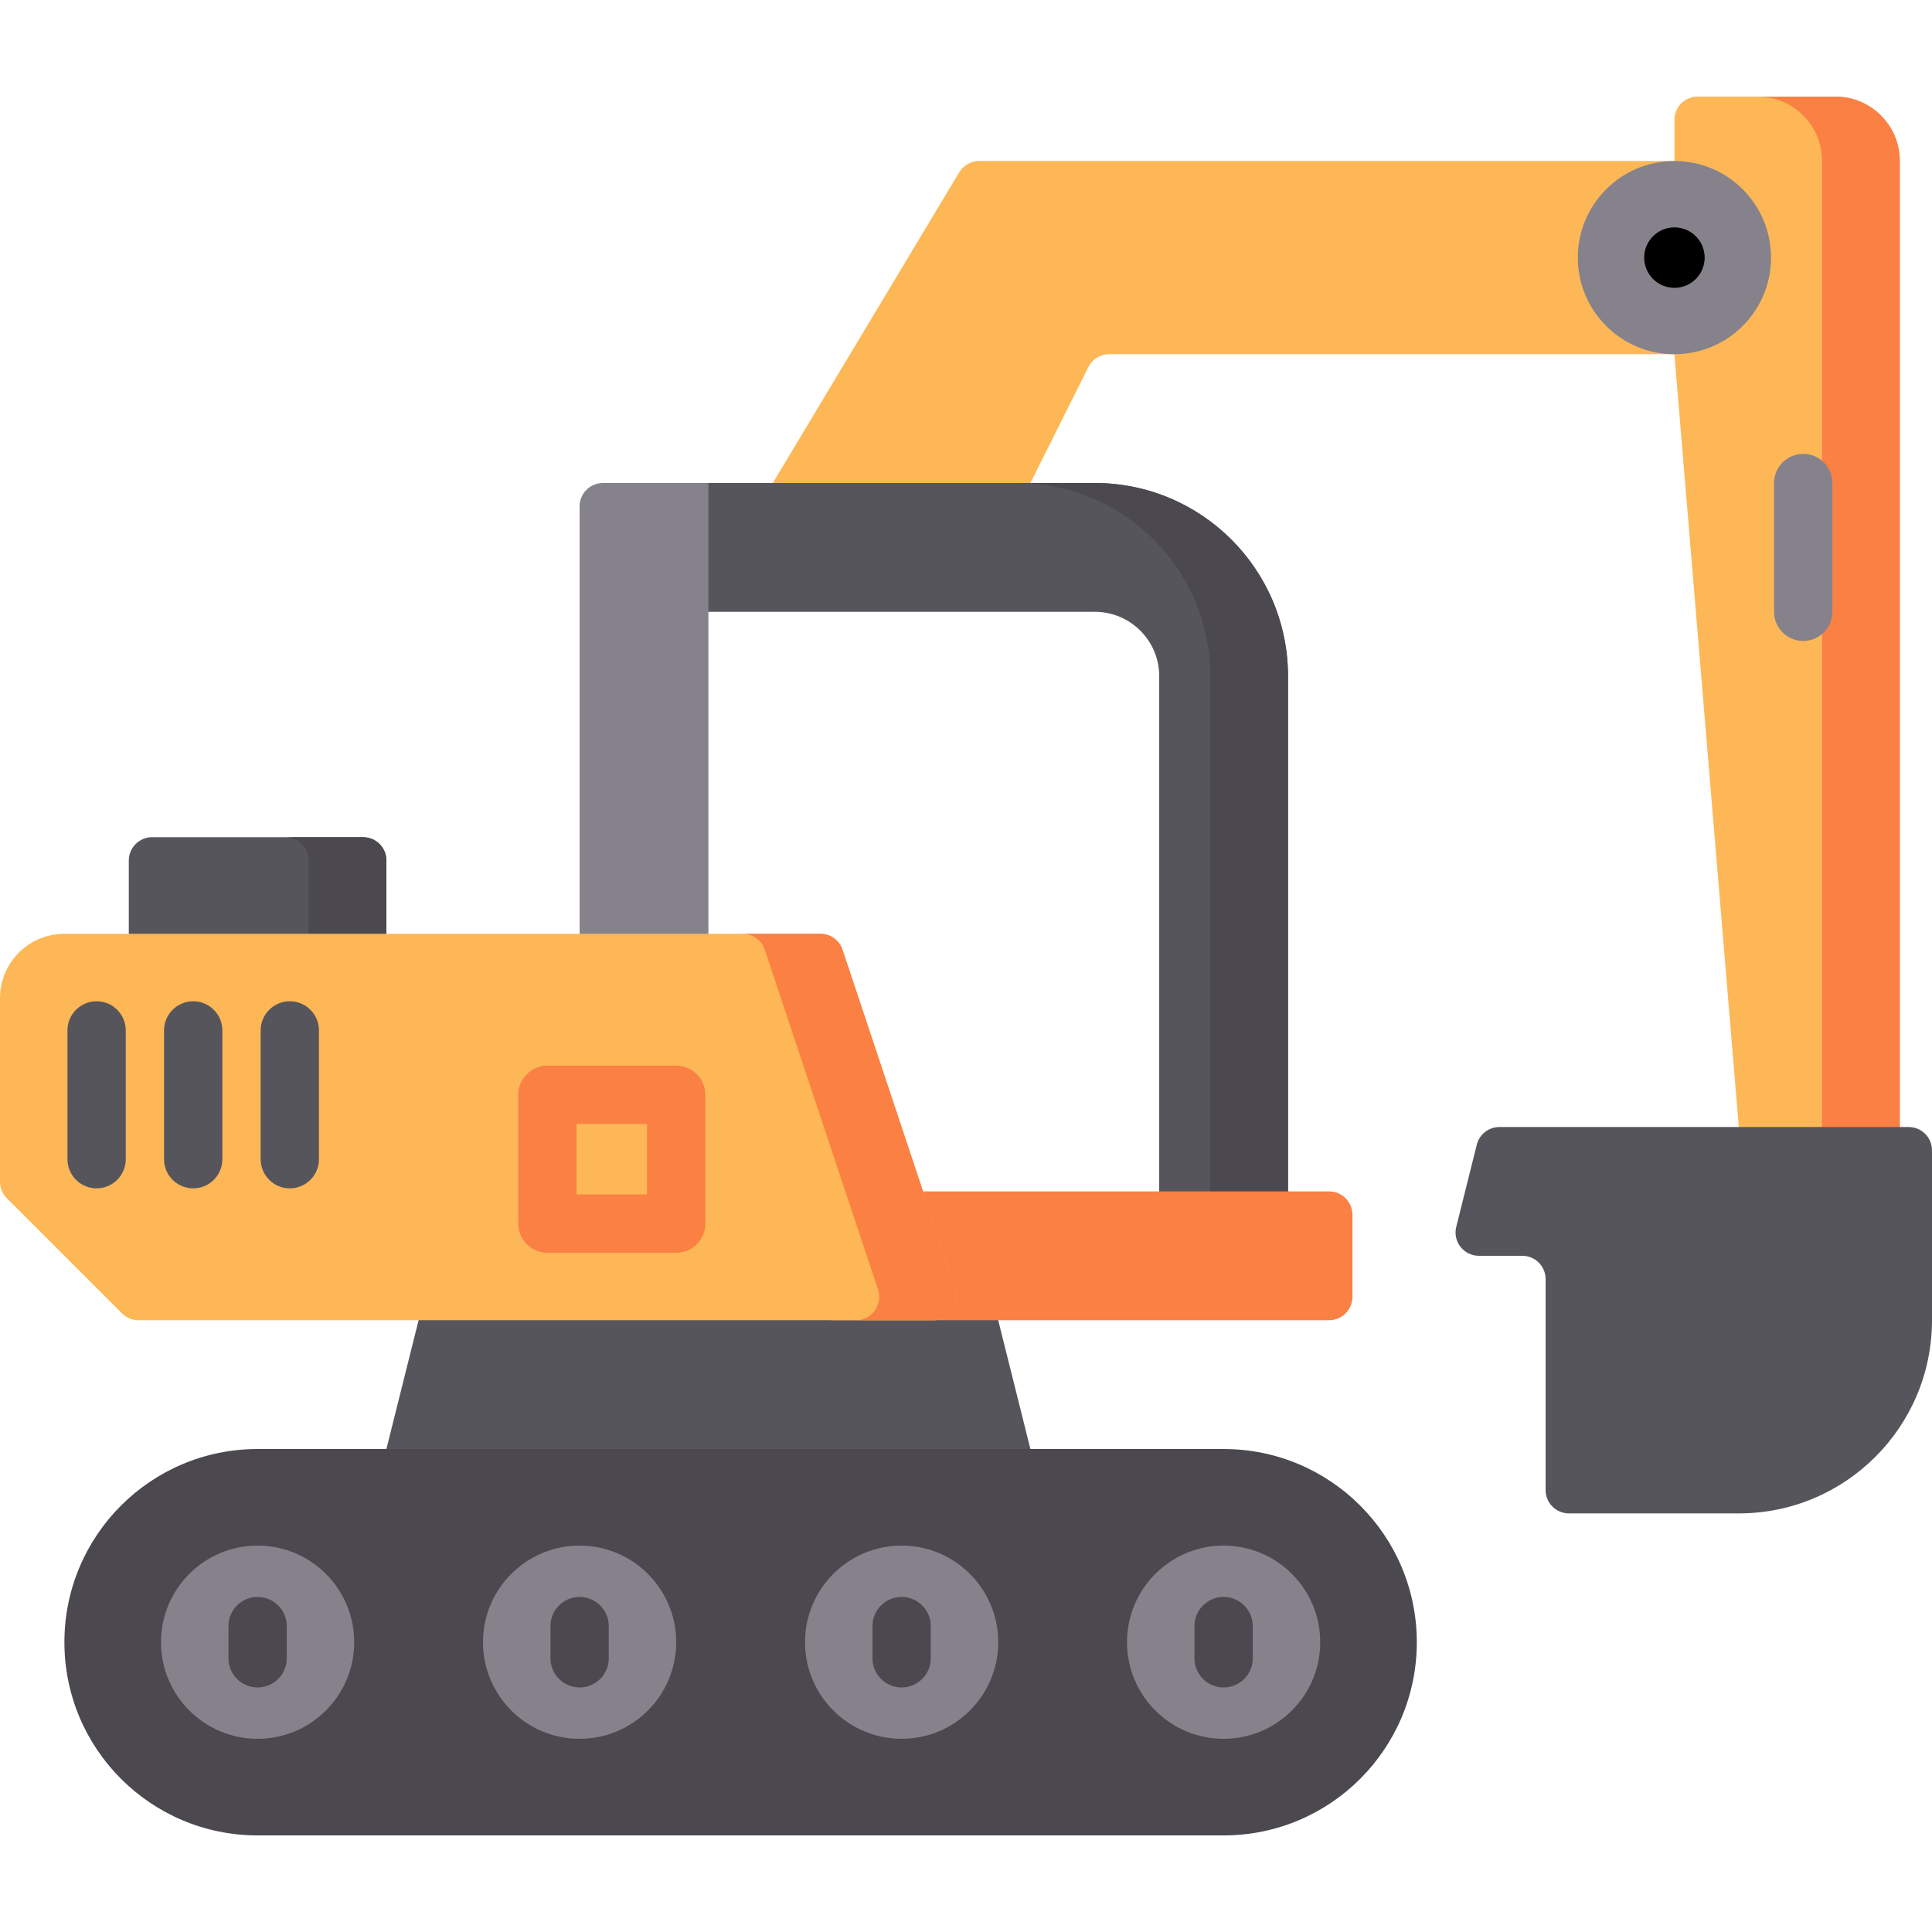
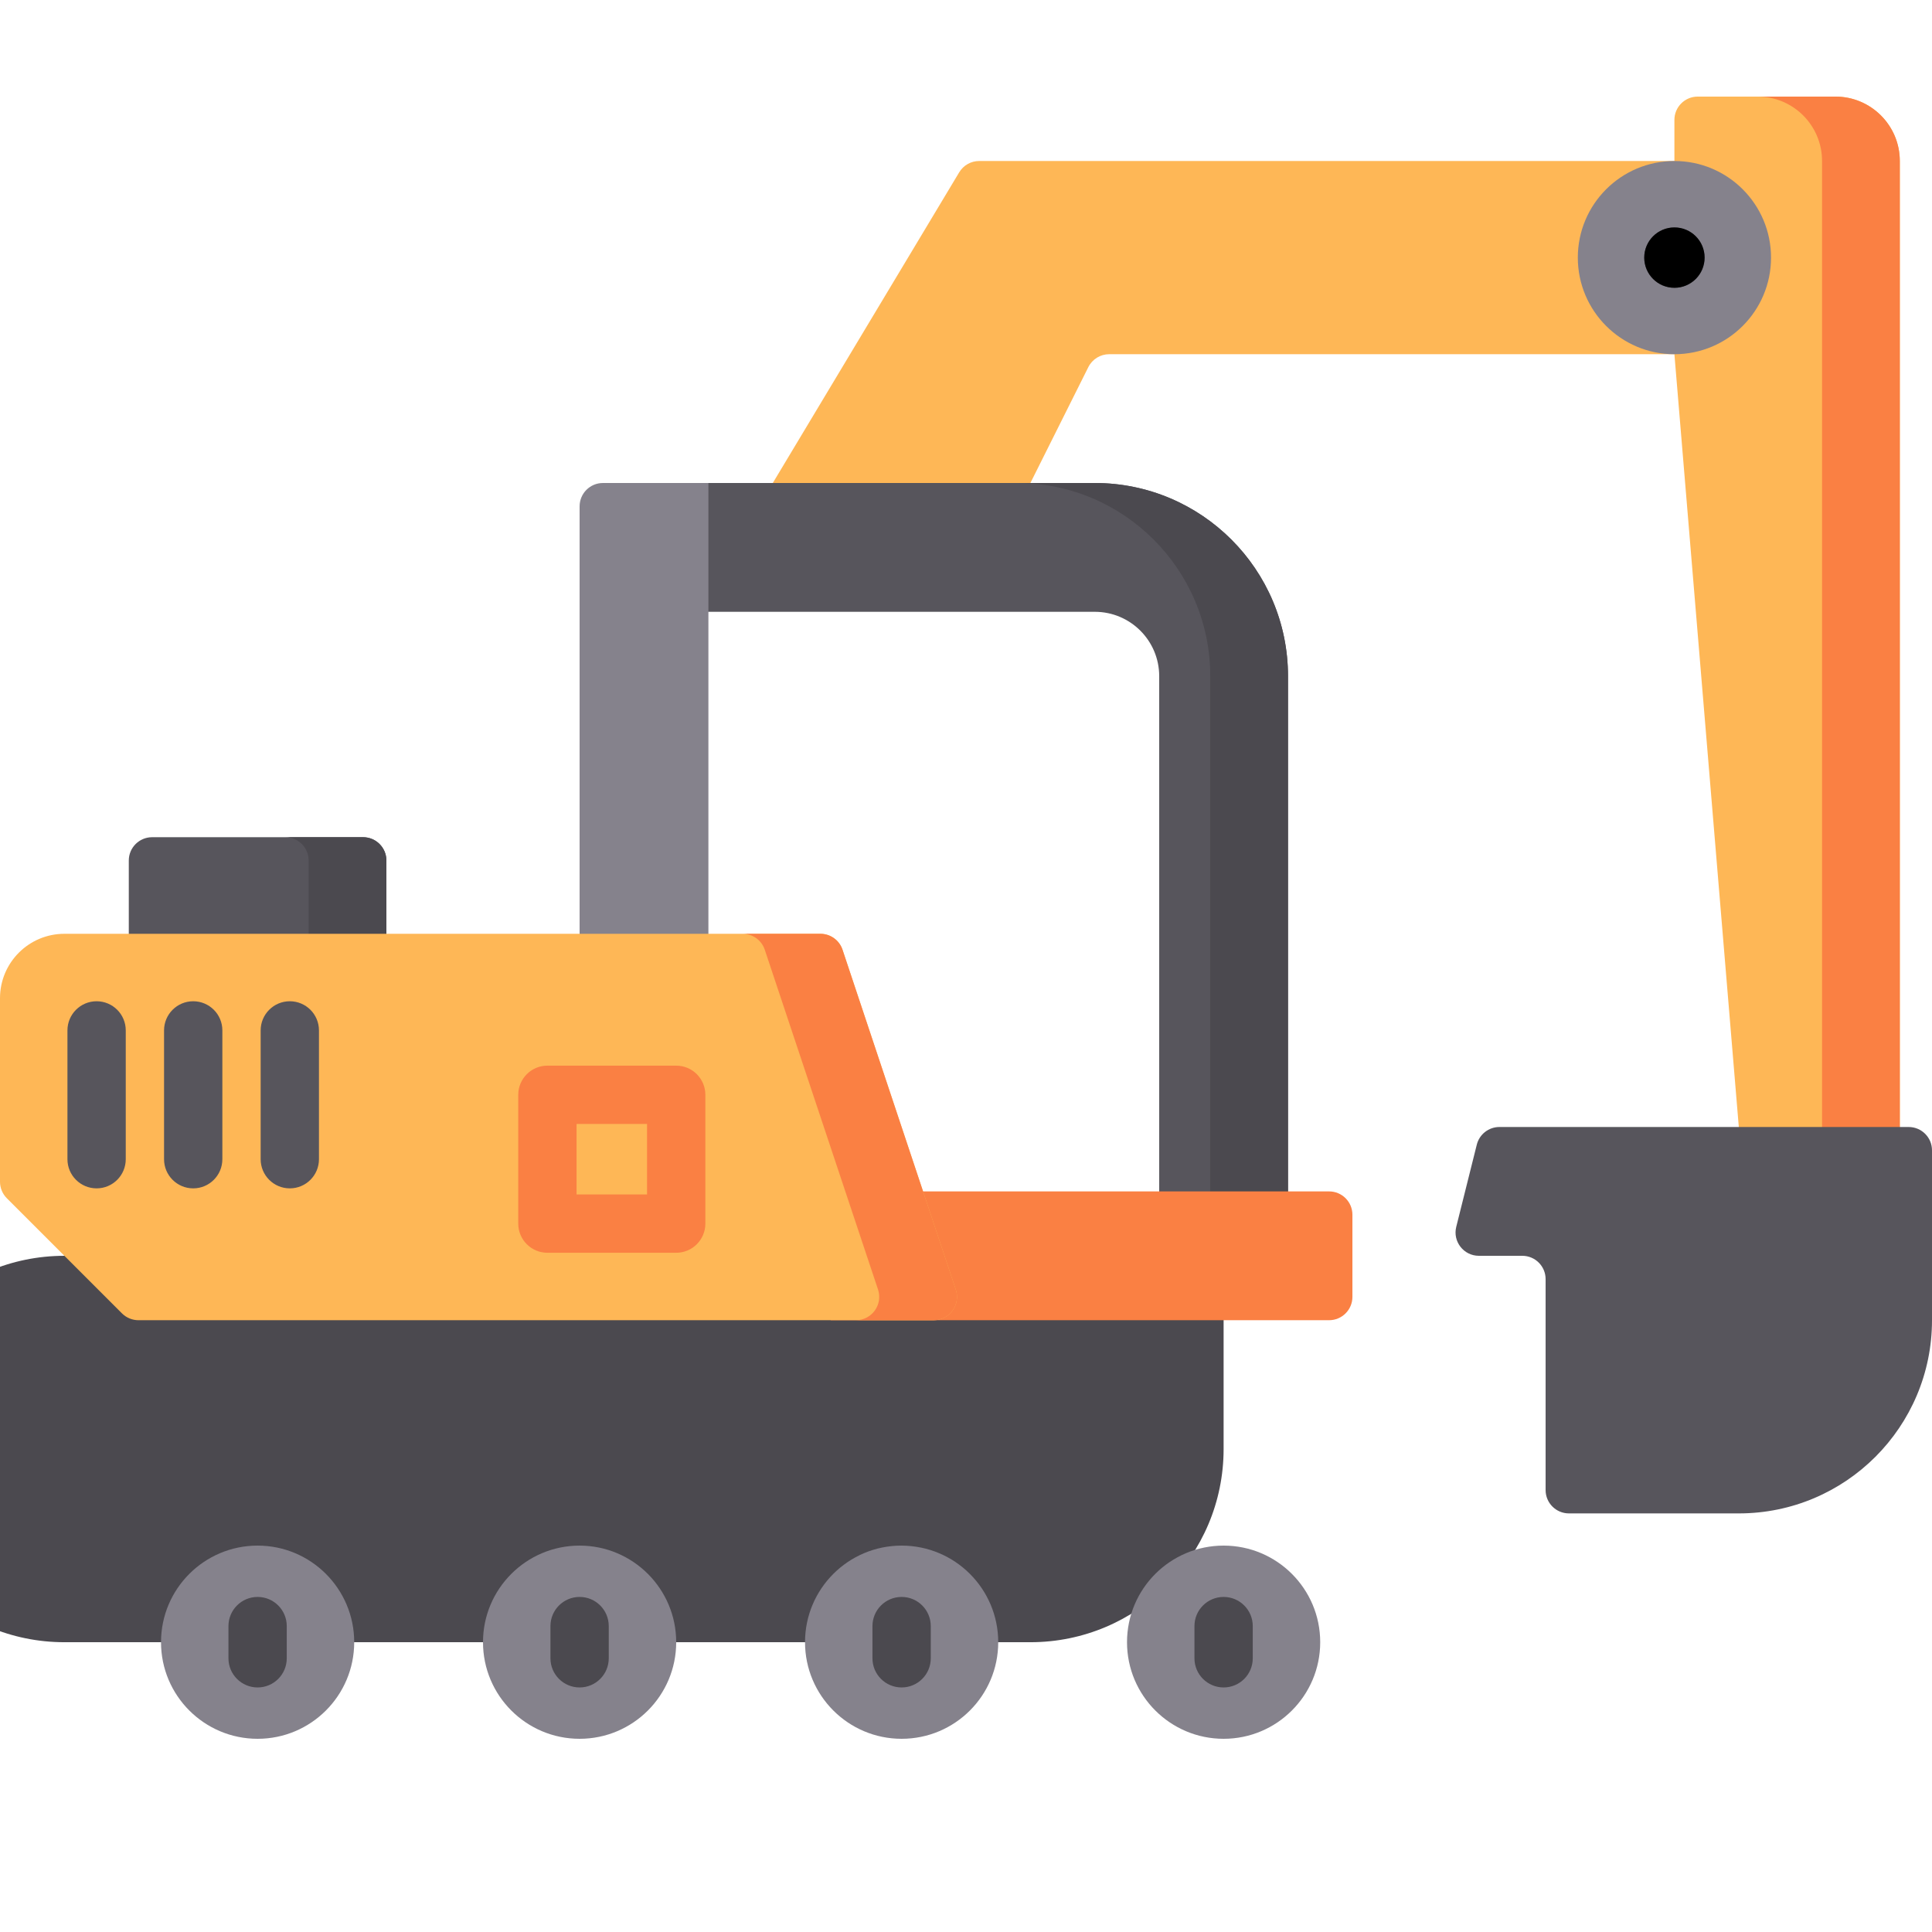
<svg xmlns="http://www.w3.org/2000/svg" id="Capa_1" x="0px" y="0px" viewBox="0 0 512 512" style="enable-background:new 0 0 512 512;" xml:space="preserve">
  <polygon style="fill:#57555C;" points="277.538,401.875 260.067,331.994 113.196,340.819 100.138,393.05 " />
-   <path style="fill:#4B494F;" d="M324.268,384.003c28.276,0,51.2,22.923,51.2,51.2c0,28.276-22.923,51.2-51.2,51.2h-256 c-28.276,0-51.2-22.923-51.2-51.2c0-28.277,22.923-51.2,51.2-51.2H324.268z" />
+   <path style="fill:#4B494F;" d="M324.268,384.003c0,28.276-22.923,51.2-51.2,51.2h-256 c-28.276,0-51.2-22.923-51.2-51.2c0-28.277,22.923-51.2,51.2-51.2H324.268z" />
  <g>
    <path style="fill:#FEB756;" d="M443.734,93.867H293.953c-2.342,0-4.481,1.323-5.529,3.417l-15.358,30.717l0.004,17.067h-68.271V128  L254.2,45.666c1.117-1.862,3.129-3.001,5.3-3.001h184.234L443.734,93.867z" />
    <path style="fill:#FEB756;" d="M443.734,93.867l17.665,211.965h42.071V42.665c0-9.426-7.642-17.068-17.068-17.068h-36.486  c-3.414,0-6.181,2.767-6.181,6.181L443.734,93.867z" />
  </g>
  <path style="fill:#FA8043;" d="M486.401,25.597h-20.604c9.426,0,17.068,7.642,17.068,17.068v263.167h20.604V42.665 C503.468,33.239,495.827,25.597,486.401,25.597z" />
  <g>
    <path style="fill:#57555C;" d="M415.783,401.067h45.018c28.276,0,51.199-22.923,51.199-51.199v-45.02  c0-3.414-2.767-6.181-6.181-6.181l-108.458-0.001c-2.836,0-5.309,1.931-5.997,4.682l-5.443,21.771  c-0.976,3.901,1.975,7.68,5.997,7.68l11.503,0.001c3.414,0,6.181,2.767,6.181,6.181v55.905  C409.602,398.3,412.369,401.067,415.783,401.067z" />
    <path style="fill:#57555C;" d="M341.335,320.884V179.2c0-28.276-22.923-51.199-51.199-51.199H176.85  c-3.414,0-6.181,2.767-6.181,6.181v27.953h119.468c9.425,0,17.065,7.641,17.065,17.065v142.715L341.335,320.884z" />
  </g>
  <g>
-     <path style="fill:#85828C;" d="M477.869,120.275c-4.268,0-7.726,3.459-7.726,7.726v34.134c0,4.267,3.458,7.726,7.726,7.726  c4.268,0,7.726-3.459,7.726-7.726v-34.134C485.595,123.733,482.137,120.275,477.869,120.275z" />
    <circle style="fill:#85828C;" cx="443.74" cy="68.27" r="25.601" />
  </g>
  <circle style="fill:#57555C;" cx="443.74" cy="68.27" r="8" />
  <path style="fill:#4B494F;" d="M290.136,128.001h-20.604c28.276,0,51.199,22.923,51.199,51.199v141.684l-13.529,0.408v0.622 l34.134-1.03V179.2C341.335,150.924,318.413,128.001,290.136,128.001z" />
  <path style="fill:#57555C;" d="M34.132,256.516v-28.467c0-3.414,2.767-6.181,6.181-6.181h55.906c3.414,0,6.181,2.767,6.181,6.181 v28.466L34.132,256.516z" />
  <path style="fill:#4B494F;" d="M96.219,221.867H75.615c3.414,0,6.181,2.767,6.181,6.181v28.467H102.4v-28.467 C102.4,224.634,99.632,221.867,96.219,221.867z" />
  <path style="fill:#FA8043;" d="M220.159,349.868h132.064c3.414,0,6.181-2.767,6.181-6.181v-21.772c0-3.414-2.767-6.181-6.181-6.181 H204.799L220.159,349.868z" />
  <path style="fill:#85828C;" d="M187.734,260.637V127.999l-27.95,0.002c-3.414,0-6.18,2.767-6.181,6.181l-0.001,126.455H187.734z" />
  <path style="fill:#FEB756;" d="M32.325,348.06L1.811,317.547C0.651,316.388,0,314.816,0,313.176v-48.642 c0-9.426,7.642-17.068,17.068-17.068h200.344c2.661,0,5.022,1.703,5.864,4.227l30.012,90.039c1.334,4.002-1.645,8.135-5.864,8.135 L36.696,349.87C35.057,349.87,33.485,349.219,32.325,348.06z" />
  <g>
    <path style="fill:#FA8043;" d="M253.289,341.732l-30.012-90.039c-0.842-2.524-3.204-4.227-5.864-4.227h-20.604  c2.661,0,5.022,1.703,5.864,4.227l30.012,90.039c1.334,4.002-1.645,8.135-5.864,8.135h20.604  C251.643,349.868,254.623,345.735,253.289,341.732z" />
    <path style="fill:#FA8043;" d="M179.202,282.409h-34.133c-4.267,0-7.726,3.459-7.726,7.726v34.133c0,4.267,3.459,7.726,7.726,7.726  h34.133c4.267,0,7.726-3.459,7.726-7.726v-34.133C186.928,285.868,183.469,282.409,179.202,282.409z M171.476,316.542h-18.68  v-18.68h18.68V316.542z" />
  </g>
  <g>
    <path style="fill:#57555C;" d="M25.6,265.342c-4.267,0-7.726,3.459-7.726,7.726v34.133c0,4.267,3.459,7.726,7.726,7.726  s7.726-3.459,7.726-7.726v-34.133C33.326,268.801,29.867,265.342,25.6,265.342z" />
    <path style="fill:#57555C;" d="M51.201,265.342c-4.267,0-7.726,3.459-7.726,7.726v34.133c0,4.267,3.459,7.726,7.726,7.726  s7.726-3.459,7.726-7.726v-34.133C58.927,268.801,55.468,265.342,51.201,265.342z" />
    <path style="fill:#57555C;" d="M76.802,265.342c-4.267,0-7.726,3.459-7.726,7.726v34.133c0,4.267,3.459,7.726,7.726,7.726  c4.267,0,7.726-3.459,7.726-7.726v-34.133C84.528,268.801,81.069,265.342,76.802,265.342z" />
  </g>
  <circle style="fill:#85828C;" cx="68.27" cy="435.2" r="25.599" />
  <path style="fill:#4B494F;" d="M68.268,447.192c-4.267,0-7.726-3.459-7.726-7.726v-8.535c0-4.267,3.459-7.726,7.726-7.726 s7.726,3.459,7.726,7.726v8.535C75.994,443.733,72.535,447.192,68.268,447.192z" />
  <circle style="fill:#85828C;" cx="153.6" cy="435.2" r="25.599" />
  <path style="fill:#4B494F;" d="M153.6,447.192c-4.267,0-7.726-3.459-7.726-7.726v-8.535c0-4.267,3.459-7.726,7.726-7.726 c4.267,0,7.726,3.459,7.726,7.726v8.535C161.326,443.733,157.867,447.192,153.6,447.192z" />
  <circle style="fill:#85828C;" cx="238.94" cy="435.2" r="25.599" />
  <path style="fill:#4B494F;" d="M238.936,447.192c-4.267,0-7.726-3.459-7.726-7.726v-8.535c0-4.267,3.459-7.726,7.726-7.726 c4.267,0,7.726,3.459,7.726,7.726v8.535C246.662,443.733,243.203,447.192,238.936,447.192z" />
  <circle style="fill:#85828C;" cx="324.27" cy="435.2" r="25.599" />
  <path style="fill:#4B494F;" d="M324.269,447.192c-4.268,0-7.726-3.459-7.726-7.726v-8.535c0-4.267,3.458-7.726,7.726-7.726 s7.726,3.459,7.726,7.726v8.535C331.995,443.733,328.536,447.192,324.269,447.192z" />
  <circle cx="443.74" cy="68.27" r="8" />
  <g />
  <g />
  <g />
  <g />
  <g />
  <g />
  <g />
  <g />
  <g />
  <g />
  <g />
  <g />
  <g />
  <g />
  <g />
</svg>